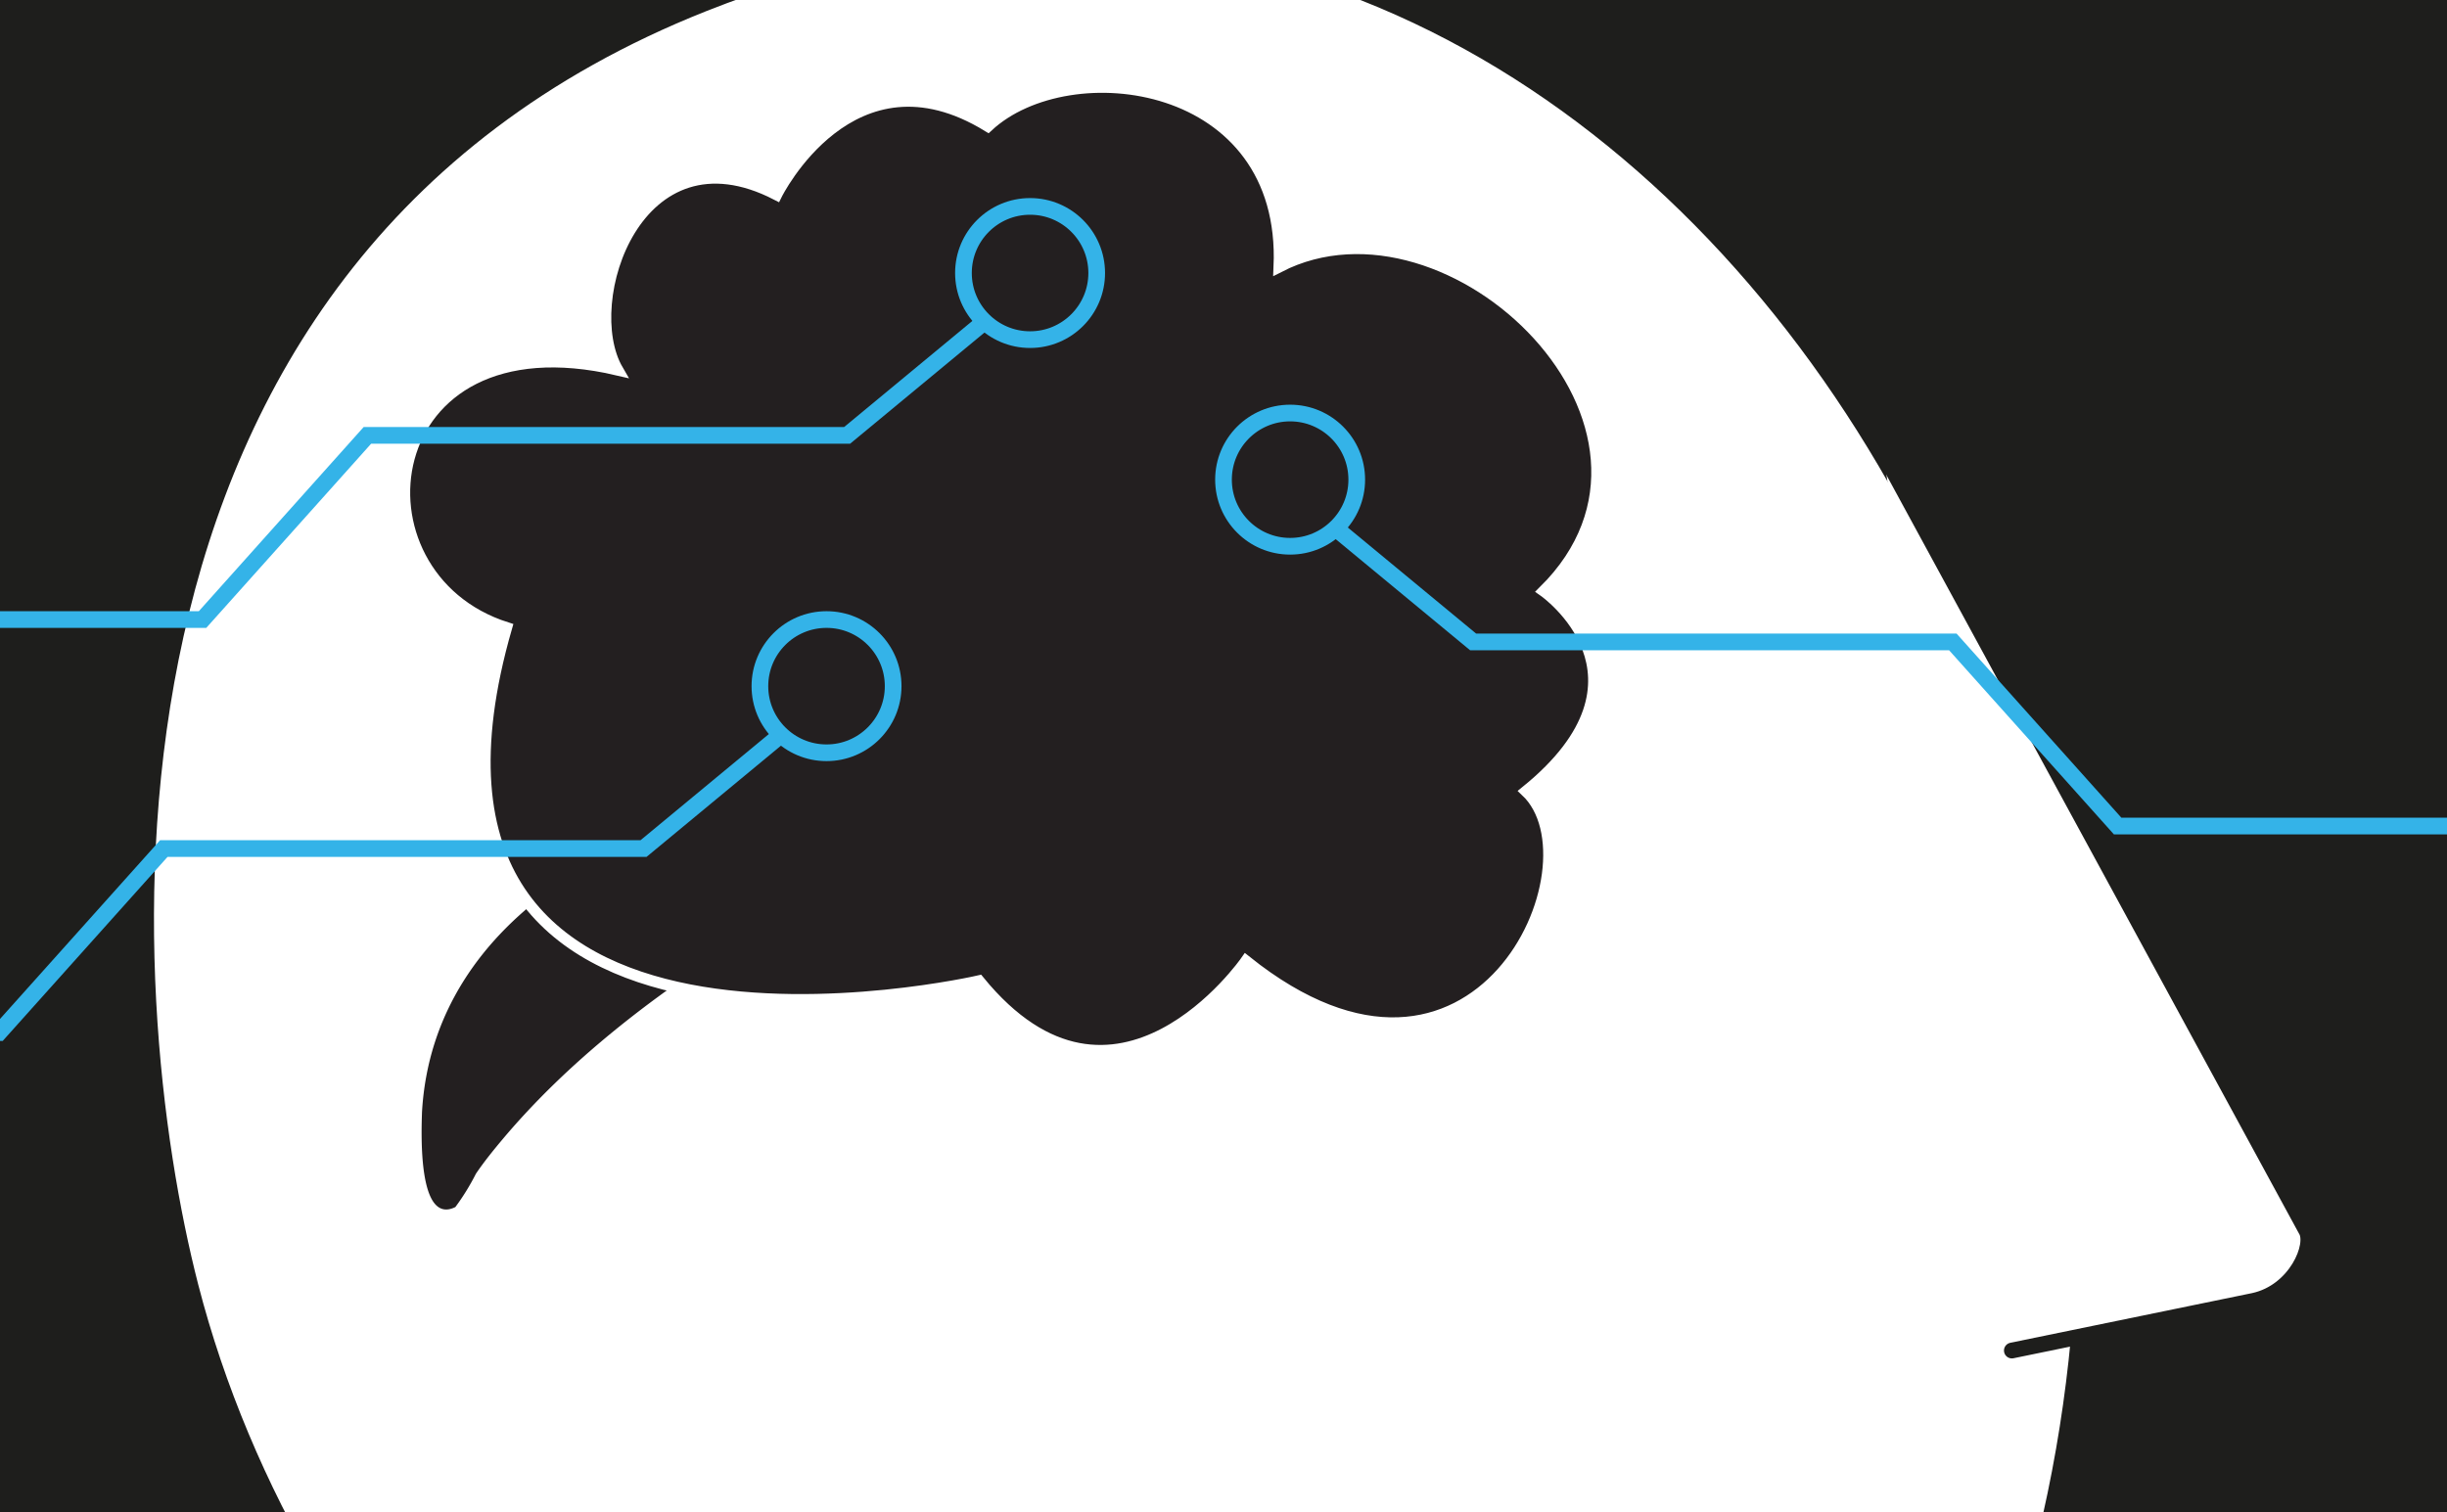
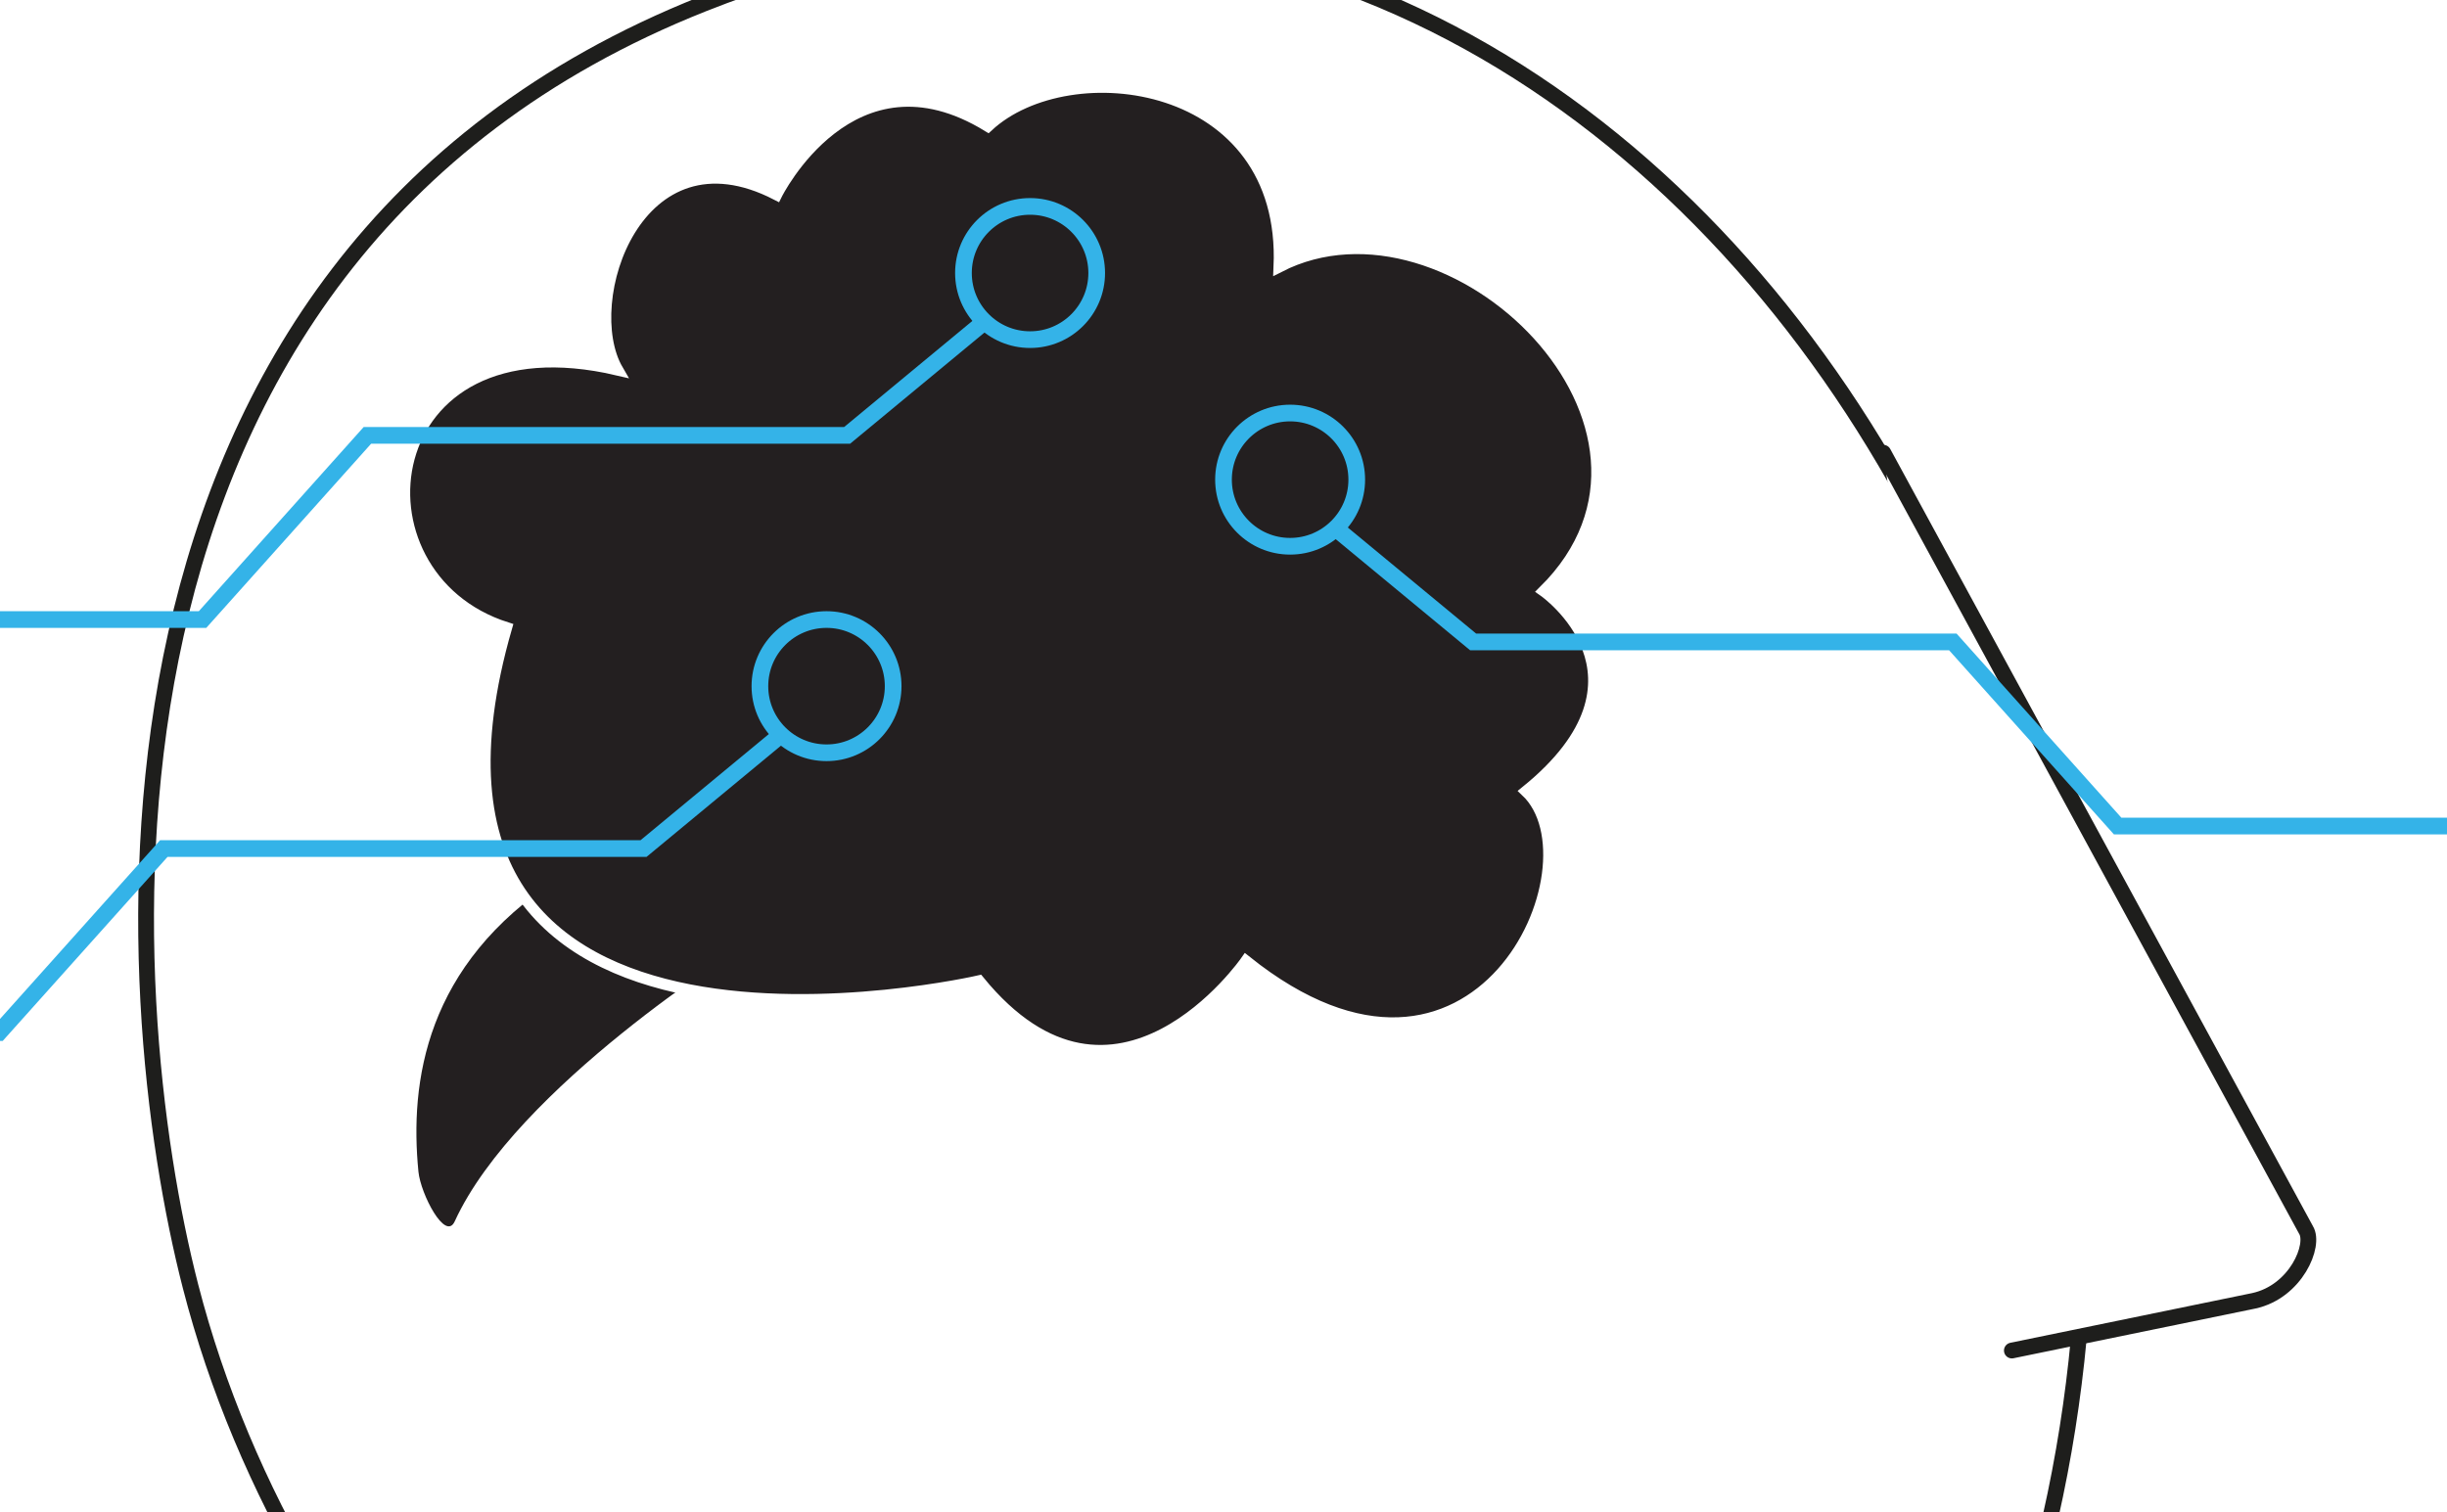
<svg xmlns="http://www.w3.org/2000/svg" id="Calque_1" data-name="Calque 1" viewBox="0 0 220 136">
  <defs>
    <style>.cls-1,.cls-10{fill:none;}.cls-2{clip-path:url(#clip-path);}.cls-3{clip-path:url(#clip-path-2);}.cls-4{clip-path:url(#clip-path-3);}.cls-5{fill:#1e1e1c;}.cls-6,.cls-8{fill:#fff;}.cls-6{stroke:#1e1e1c;stroke-linecap:round;stroke-linejoin:round;stroke-width:1.42px;}.cls-7,.cls-9{fill:#231f20;}.cls-9{stroke:#fff;}.cls-10,.cls-9{stroke-miterlimit:10;}.cls-10{stroke:#34b3e8;stroke-width:1.5px;}</style>
    <clipPath id="clip-path">
      <rect class="cls-1" x="-1.11" y="-1.07" width="222.23" height="137.31" />
    </clipPath>
    <clipPath id="clip-path-2">
      <rect class="cls-1" x="-34.11" y="-42.07" width="288.23" height="180.31" />
    </clipPath>
    <clipPath id="clip-path-3">
      <rect class="cls-1" x="-110.04" y="-55.15" width="412.15" height="327.67" />
    </clipPath>
  </defs>
  <title>Plan de travail 287</title>
  <g class="cls-2">
    <g class="cls-3">
      <g class="cls-4">
-         <rect class="cls-5" x="-164.92" y="-102.34" width="520.54" height="374.18" />
        <path class="cls-6" d="M43.12,141.13C51.9,260.5,16,283.83,16,283.83l140.75,20.82c-12.46-21.78-38.3-98-5.21-122.43,45.57-33.7-43.81-48.65-43.81-48.65" />
        <path class="cls-6" d="M17.13,115.67c18.92,73.5,127.66,125.64,161.79,38.48C211.38,71.27,146.58-32.79,63.19.36,4.9,23.53,10.5,89.91,17.13,115.67Z" />
        <path class="cls-6" d="M169.32,40.71l38,69.88c.86,1.36-.9,5.56-4.69,6.38l-21.75,4.47" />
        <path class="cls-7" d="M66.71,85.15S46.43,97.71,40.88,109.83c-.84,1.83-3.06-2.46-3.26-4.47-.8-8.08.62-18.61,12.54-26.34" />
-         <path class="cls-8" d="M66.45,84.71c-7.75,4.84-15.39,10.74-21.27,17.74-.84,1-1.65,2-2.39,3.09a20.89,20.89,0,0,1-1.85,3c-3.37,1.66-3.06-6.6-3-8.53.5-8.79,5.25-15.69,12.43-20.59.53-.36,0-1.23-.5-.87-6.72,4.6-11.58,10.85-12.7,19.09-.3,2.2-1.22,12.57,2.84,13,1.81.2,2.77-3.44,3.61-4.65a57.11,57.11,0,0,1,9.16-9.87A106.55,106.55,0,0,1,67,85.58c.54-.34,0-1.21-.51-.87Z" />
+         <path class="cls-8" d="M66.45,84.71a20.89,20.89,0,0,1-1.85,3c-3.37,1.66-3.06-6.6-3-8.53.5-8.79,5.25-15.69,12.43-20.59.53-.36,0-1.23-.5-.87-6.72,4.6-11.58,10.85-12.7,19.09-.3,2.2-1.22,12.57,2.84,13,1.81.2,2.77-3.44,3.61-4.65a57.11,57.11,0,0,1,9.16-9.87A106.55,106.55,0,0,1,67,85.58c.54-.34,0-1.21-.51-.87Z" />
        <path class="cls-9" d="M115,24c15.46-7.93,38.66,14.48,23.79,29.15,0,0,11.1,7.73-1.59,18,6.94,6.54-4.36,31.92-25.18,15.26,0,0-11.7,16.86-24,1.79,0,0-55.31,12.74-42.48-31.76-14.67-4.67-12-28.32,10-23.17-3.57-6.14,1.79-22.2,14.28-15.76,0,0,6.74-13.68,19-6.15C96.11,4.58,115.74,7,115,24Z" />
      </g>
    </g>
    <polyline class="cls-10" points="-34.95 92.85 -0.09 92.85 14.73 76.3 57.86 76.3 70.5 65.84" />
    <circle class="cls-10" cx="74.31" cy="61.7" r="5.99" />
    <polyline class="cls-10" points="-36.25 55.71 18.21 55.71 33.03 39.15 76.16 39.15 88.8 28.69" />
    <circle class="cls-10" cx="92.61" cy="24.55" r="5.99" />
    <polyline class="cls-10" points="257.93 74.28 190.39 74.28 175.57 57.72 132.44 57.72 119.8 47.27" />
    <circle class="cls-10" cx="115.99" cy="43.13" r="5.99" />
  </g>
</svg>